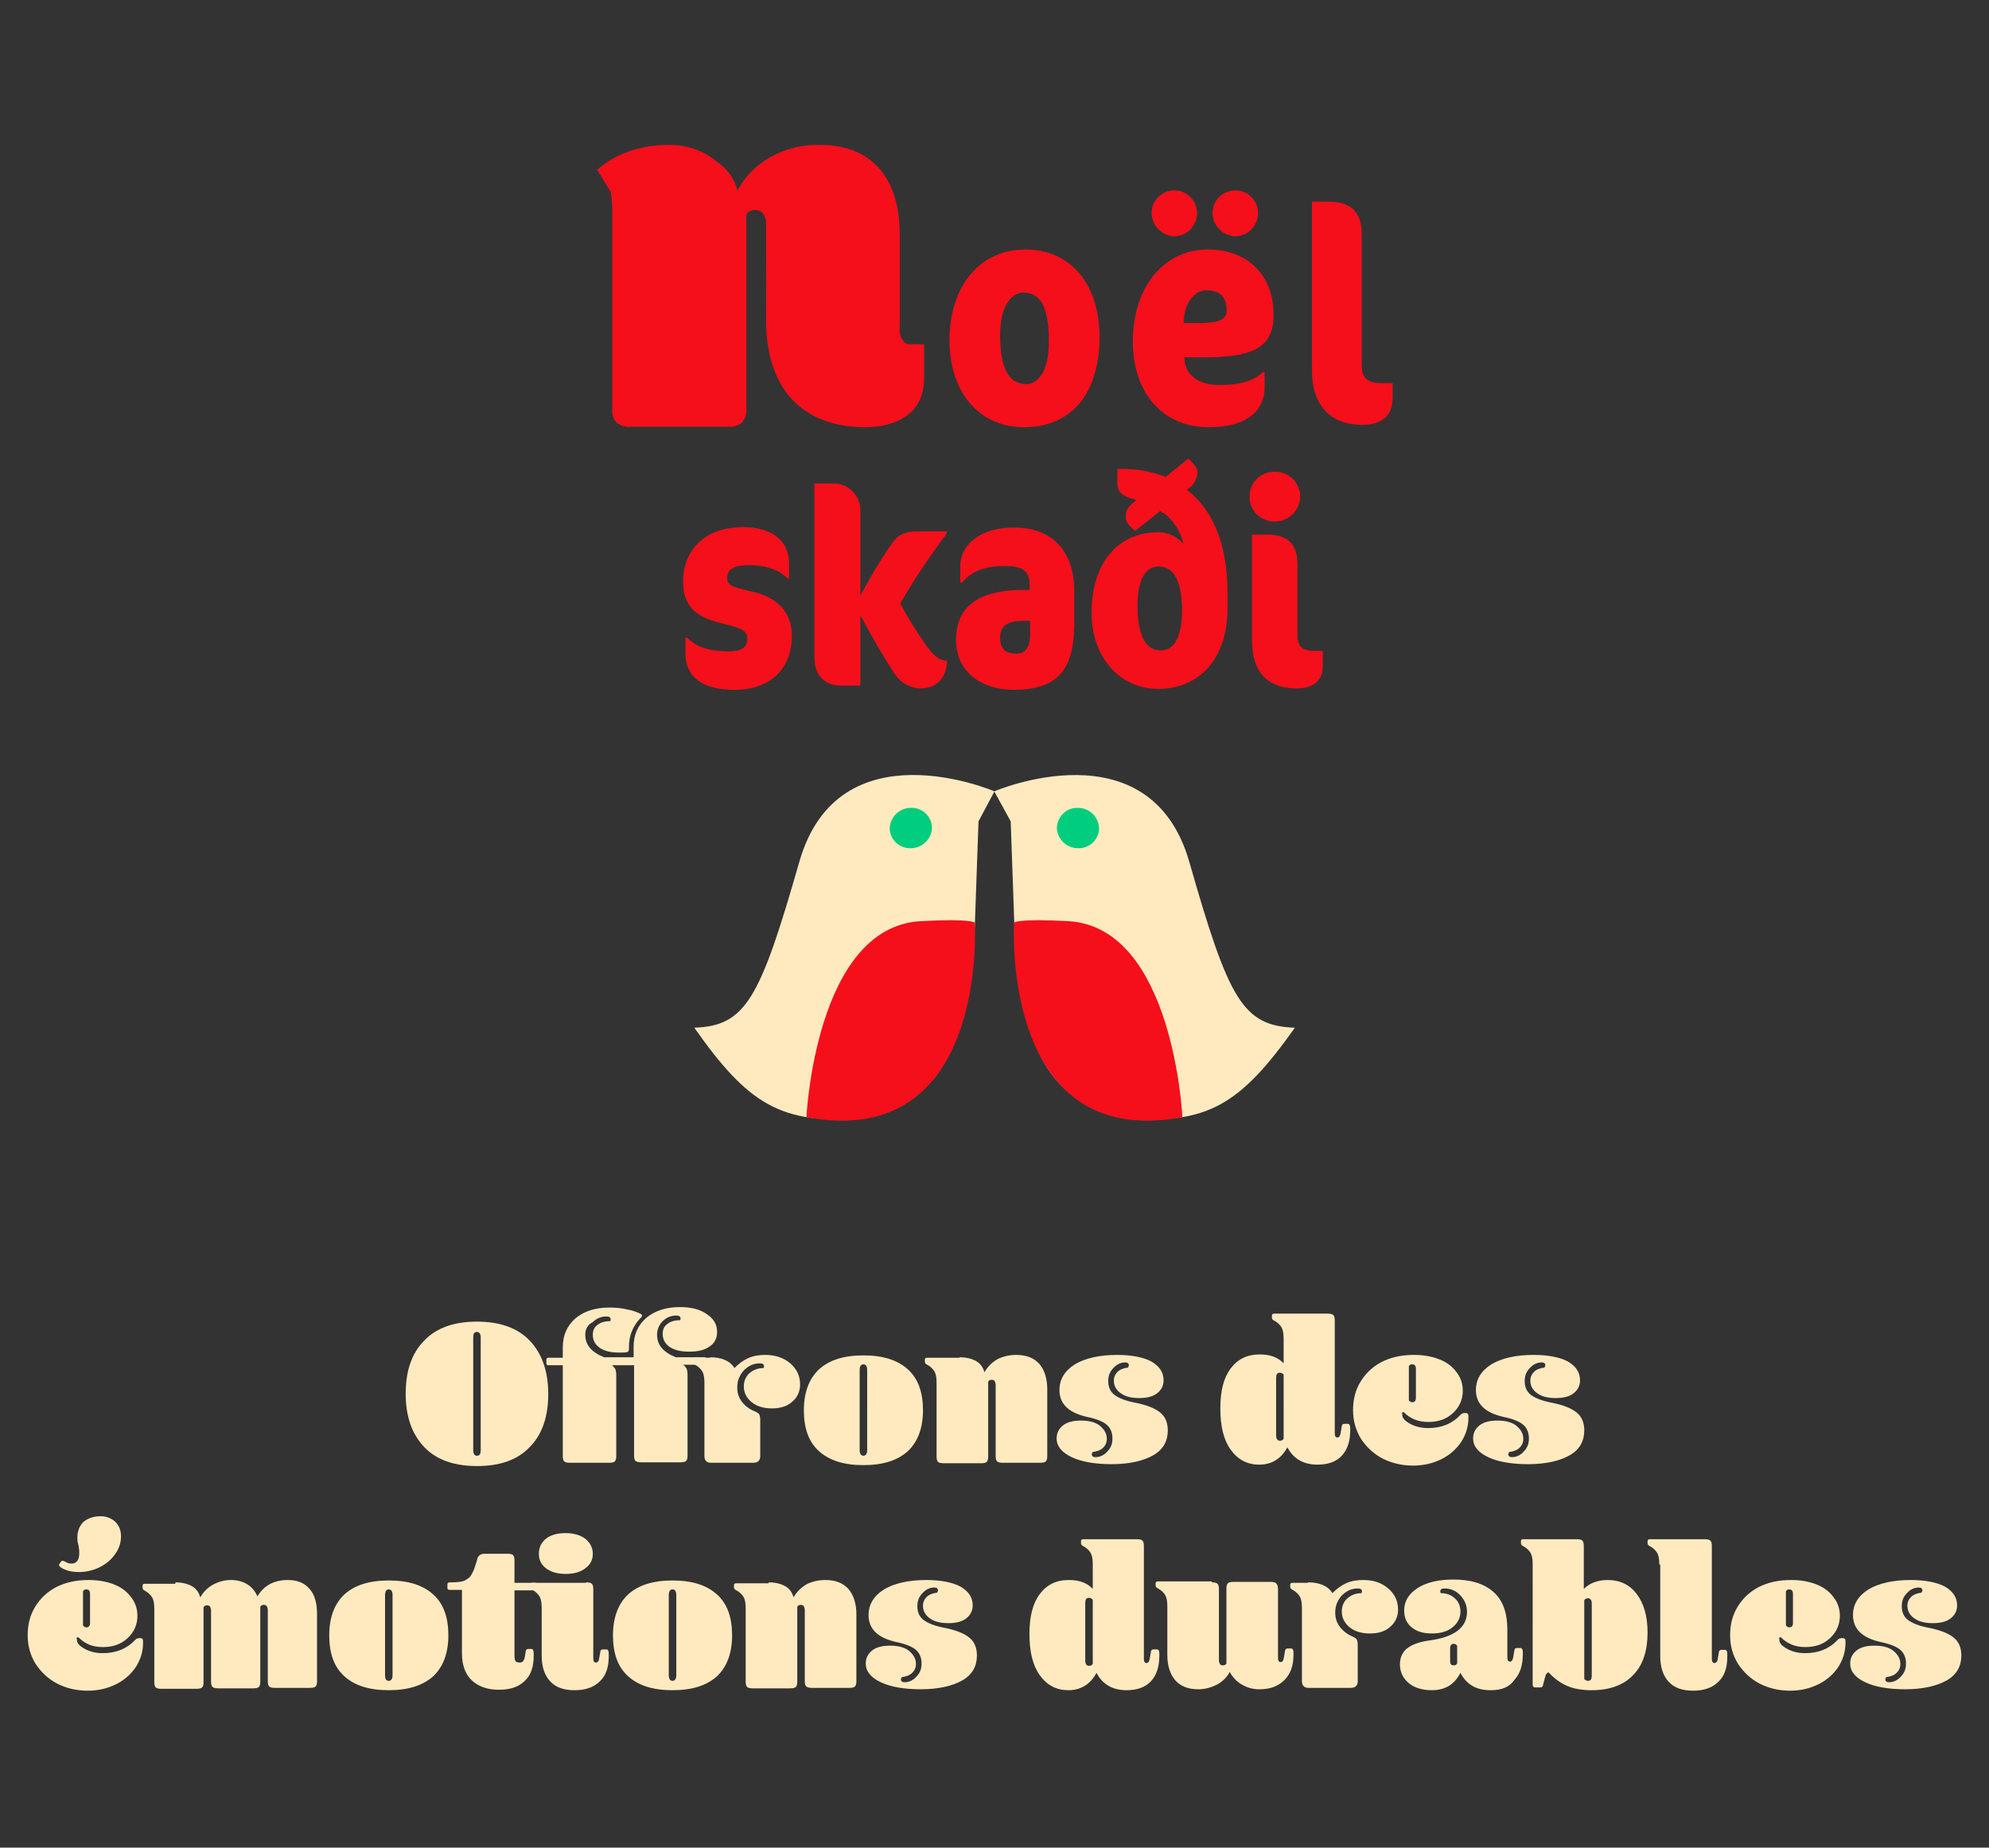
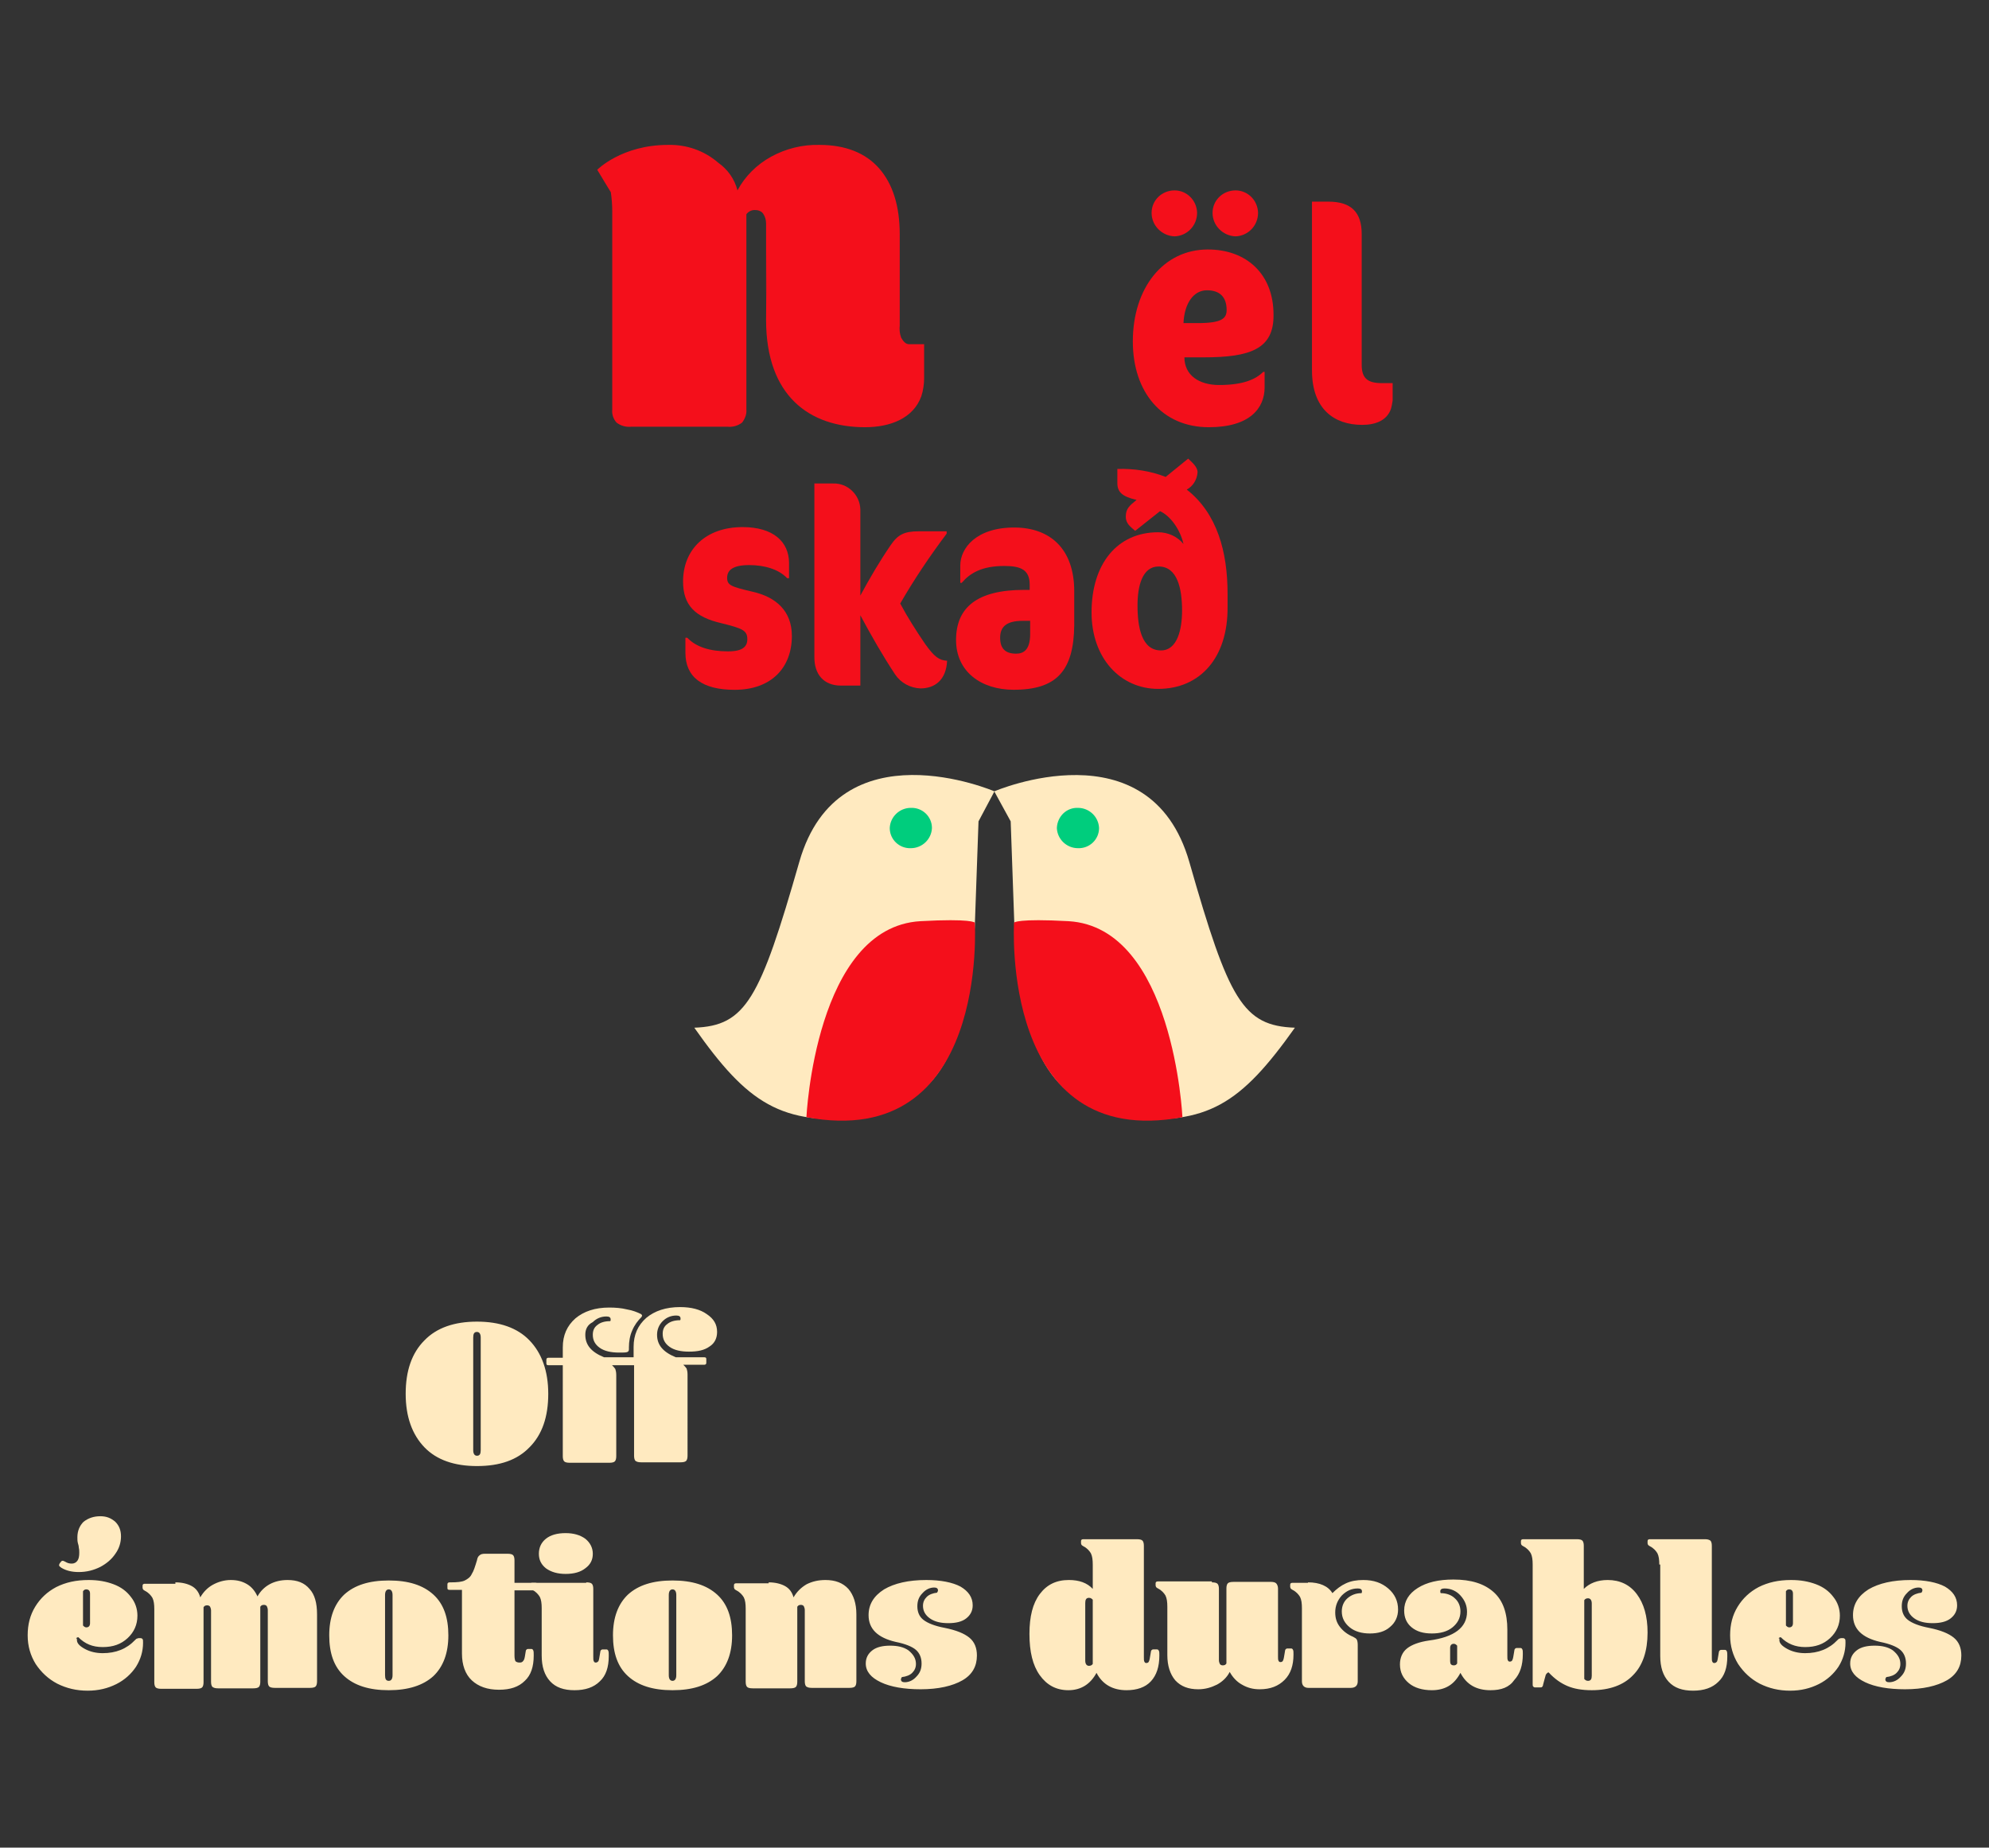
<svg xmlns="http://www.w3.org/2000/svg" id="Calque_1" viewBox="0 0 424.1 394">
  <rect x="0" y="0" width="424.1" height="394" fill="#333333" stroke="none" />
  <style>.st0{enable-background:new}.st1{fill:#ffeac0}.st2{fill:#f40f1b}.st3{fill:#00cd7d}</style>
  <g id="Groupe_5664" transform="translate(104.352 288.72)">
    <g id="Groupe_5659_00000013187146002031581890000017064259245042417805_" transform="translate(-104.352 -53.293)">
      <g id="Groupe_00000087379193240629424050000011911774162455952017_">
        <g class="st0">
          <path class="st1" d="M101.7 77.2c-4.8 0-8.6-1.3-11.2-4-2.6-2.7-4-6.5-4-11.4s1.3-8.7 4-11.4c2.6-2.7 6.4-4 11.2-4 4.8 0 8.6 1.3 11.2 4 2.6 2.7 4 6.5 4 11.4s-1.3 8.7-4 11.4c-2.6 2.7-6.3 4-11.2 4zm0-2.2c.6 0 .8-.4.8-1.2v-24c0-.8-.3-1.2-.8-1.2-.6 0-.8.4-.8 1.2v24c0 .8.3 1.2.8 1.2zM124.8 49.2c0 2.2 1.3 3.7 4 4.8h6.3v-2.2c0-2.6.9-4.6 2.7-6.2 1.8-1.5 4.2-2.3 7.2-2.3 2.4 0 4.3.5 5.7 1.5 1.5 1 2.2 2.2 2.2 3.8 0 1.3-.5 2.4-1.6 3.1-1.1.8-2.5 1.1-4.4 1.1-1.7 0-3.1-.3-4.1-1-1-.7-1.5-1.6-1.5-2.8 0-.9.3-1.6 1-2.1.6-.5 1.5-.8 2.7-.8.1-.1.1-.1.1-.2v-.2c0-.4-.3-.6-.9-.6-1.1 0-2.1.4-2.9 1.2-.8.8-1.2 1.8-1.2 2.9 0 2.2 1.3 3.7 4 4.8h6c.4 0 .5.1.5.4v.8c0 .3-.2.4-.5.4h-4.4c.3.3.5.5.7.8.1.3.2.7.2 1.3V75c0 .5-.1.9-.3 1.1-.2.2-.6.3-1.2.3h-8.4c-.6 0-.9-.1-1.2-.3-.2-.2-.3-.6-.3-1.1V55.7h-4.7c.3.3.5.5.7.8.1.3.2.7.2 1.3v17.3c0 .5-.1.9-.3 1.1-.2.2-.6.3-1.2.3h-8.4c-.6 0-1-.1-1.2-.3-.2-.2-.3-.6-.3-1.1V55.7h-3c-.4 0-.5-.1-.5-.4v-.8c0-.3.2-.4.5-.4h3v-2.2c0-2.6.9-4.6 2.7-6.2 1.8-1.5 4.2-2.3 7.2-2.3 1.3 0 2.6.1 3.8.4 1.2.2 2.2.6 3 1 .1.1.2.2.2.3v.1s-.1.1-.1.2c-.8.8-1.5 1.7-2 2.9-.5 1.1-.7 2.4-.7 3.6v.4c0 .3-.1.5-.4.6-.3.1-.8.1-1.7.1-1.7 0-3.1-.3-4.1-1-1-.7-1.5-1.6-1.5-2.8 0-.9.3-1.6 1-2.1.6-.5 1.5-.8 2.7-.8.1-.1.1-.1.1-.2v-.2c0-.4-.3-.6-.9-.6-1.1 0-2.1.4-2.9 1.2-1.2.6-1.6 1.6-1.6 2.7z" />
-           <path class="st1" d="M151.4 54c2.5 0 4.3.8 5.2 2.3.9-.9 1.8-1.6 2.9-2.1 1.1-.5 2.3-.7 3.7-.7 2.1 0 3.9.6 5.3 1.8 1.4 1.2 2.1 2.7 2.1 4.5 0 1.5-.6 2.8-1.7 3.7-1.1 1-2.6 1.4-4.3 1.4-1.7 0-3.2-.4-4.3-1.3-1.1-.9-1.7-2-1.7-3.4 0-1.1.4-2.1 1.2-2.8s1.8-1.1 3-1.1c.1-.1.1-.3.1-.4 0-.4-.3-.6-.9-.6-1.3 0-2.4.5-3.4 1.5-.9 1-1.4 2.2-1.4 3.6 0 1.2.3 2.2 1 3.1.7.9 1.6 1.6 2.9 2.1.4.2.7.4.8.6.1.2.2.6.2 1.1v7.8c0 .9-.5 1.4-1.5 1.4h-9c-.9 0-1.4-.5-1.4-1.4V59.5c0-1-.1-1.8-.4-2.4-.3-.5-.8-1.1-1.6-1.5-.2-.1-.3-.2-.4-.3 0-.1-.1-.2-.1-.3v-.5c0-.3.2-.4.5-.4h3.2zM184.1 77c-4.2 0-7.3-1-9.5-3s-3.2-4.9-3.2-8.7c0-3.8 1.1-6.7 3.2-8.7 2.2-2 5.3-3 9.5-3s7.3 1 9.5 3 3.2 4.9 3.2 8.7c0 3.8-1.1 6.7-3.2 8.7-2.2 2-5.3 3-9.5 3zm0-2c.5 0 .8-.4.8-1.2V56.7c0-.8-.3-1.2-.8-1.2s-.8.4-.8 1.2v17.1c0 .8.3 1.2.8 1.2zM204.6 54c1.4 0 2.6.3 3.5.8.9.5 1.5 1.3 1.8 2.4.7-1.2 1.6-2.1 2.8-2.8 1.2-.6 2.5-.9 4-.9 2.1 0 3.7.6 4.9 1.9 1.1 1.3 1.7 3.1 1.7 5.4v14.3c0 .5-.1.9-.3 1.1-.2.2-.6.3-1.2.3h-8c-.6 0-1-.1-1.2-.3-.2-.2-.3-.6-.3-1.1V59.9c0-.3-.1-.6-.2-.8-.1-.2-.4-.3-.6-.3-.4 0-.6.1-.8.4v16c0 .5-.1.9-.3 1.1-.2.2-.6.3-1.2.3h-8c-.6 0-1-.1-1.2-.3-.2-.2-.3-.6-.3-1.1V59.5c0-1-.1-1.8-.4-2.4-.3-.5-.8-1.1-1.6-1.5-.2-.1-.3-.2-.4-.3 0-.1-.1-.2-.1-.3v-.5c0-.3.2-.4.5-.4h6.9zM236 71.4c0 .8-.3 1.4-.8 1.9s-1.3.8-2.2.9c-.1.2-.2.3-.2.5 0 .4.3.6.8.6.9 0 1.8-.4 2.5-1.2.8-.8 1.1-1.7 1.1-2.8 0-1.2-.4-2.2-1.2-2.9-.8-.7-2.3-1.3-4.3-1.7-3.9-.9-5.8-2.8-5.8-5.7 0-2.3 1.1-4.1 3.3-5.5 2.2-1.3 5.2-2 9-2 3.1 0 5.6.5 7.3 1.4 1.7 1 2.6 2.3 2.6 4 0 1.2-.5 2.1-1.4 2.8-.9.7-2.2 1-3.8 1-1.6 0-2.9-.3-3.9-1s-1.5-1.6-1.5-2.7c0-.8.3-1.4.8-1.9s1.3-.8 2.2-.9c.1-.2.2-.3.2-.5 0-.4-.3-.6-.8-.6-.9 0-1.8.4-2.5 1.2-.8.8-1.1 1.7-1.1 2.8 0 1.2.4 2.2 1.3 2.9.9.7 2.4 1.3 4.5 1.7 2.5.5 4.2 1.2 5.3 2.1s1.6 2.2 1.6 3.8c0 2.3-1 4.1-3.1 5.3-2.1 1.2-5.1 1.9-8.9 1.9-3.5 0-6.4-.5-8.5-1.5-2.1-1-3.2-2.3-3.2-4 0-1.2.5-2.1 1.4-2.8s2.2-1 3.8-1c1.6 0 2.9.3 3.9 1 1.1.9 1.6 1.8 1.6 2.9zM273.7 50.1c0-1-.1-1.8-.4-2.4-.3-.5-.8-1.1-1.6-1.5-.2-.1-.3-.2-.4-.3 0-.1-.1-.2-.1-.3v-.5c0-.3.2-.4.5-.4h11.4c.6 0 1 .1 1.2.3s.3.6.3 1.1v23.7c0 .5 0 .8.1 1 .1.2.2.3.4.3.3 0 .5-.1.6-.4.1-.2.2-.7.3-1.4.1-.5.1-.8.2-.9s.2-.2.4-.2h.8c.2 0 .3.1.4.3.1.2.1.5.1 1 0 2.4-.6 4.2-1.8 5.5s-3 1.9-5.2 1.9c-2.9 0-5.1-1.2-6.4-3.7-1.3 2.4-3.3 3.7-6 3.7-2.6 0-4.6-1.1-6.1-3.2s-2.2-5-2.2-8.8c0-3.7.7-6.5 2.2-8.5 1.5-2 3.5-3 6.2-3 2.2 0 3.9.6 5.1 1.9v-5.2zm-1.6 20.6c0 .7.3 1.1.8 1.1.3 0 .6-.1.8-.4V57.7c-.2-.2-.4-.4-.8-.4-.6 0-.8.4-.8 1.1v12.3zM299 66.3c0 .7.6 1.3 1.7 1.9 1.1.6 2.4.9 3.8.9 2.8 0 5.1-.9 6.9-2.8.2-.2.3-.3.4-.3s.2-.1.3-.1h.5c.2 0 .3.1.4.2s.1.4.1.8c0 1.8-.5 3.5-1.5 5.1-1 1.5-2.4 2.8-4.2 3.7s-3.8 1.4-6.1 1.4c-2.4 0-4.5-.5-6.5-1.5-1.9-1-3.4-2.4-4.6-4.2-1.1-1.8-1.7-3.8-1.7-6.1s.5-4.3 1.6-6.1c1.1-1.8 2.6-3.2 4.5-4.2 2-1 4.2-1.5 6.9-1.5 2 0 3.7.3 5.3.9 1.6.6 2.8 1.5 3.7 2.7.9 1.1 1.4 2.5 1.4 4 0 1.9-.7 3.5-2.1 4.8-1.4 1.3-3.1 1.9-5.3 1.9-2.1 0-3.8-.7-5.2-2.1-.2 0-.3.1-.5.2.3 0 .2.2.2.4zm1.4-3.1c.2.2.4.4.7.4.5 0 .8-.3.8-.9v-6.3c0-.6-.3-.9-.8-.9-.3 0-.5.1-.7.4v7.3zM324.8 71.4c0 .8-.3 1.4-.8 1.9s-1.3.8-2.2.9c-.1.2-.2.3-.2.5 0 .4.3.6.8.6.9 0 1.8-.4 2.5-1.2.8-.8 1.1-1.7 1.1-2.8 0-1.2-.4-2.2-1.2-2.9-.8-.7-2.3-1.3-4.3-1.7-3.9-.9-5.8-2.8-5.8-5.7 0-2.3 1.1-4.1 3.3-5.5 2.2-1.3 5.2-2 9-2 3.1 0 5.6.5 7.3 1.4 1.7 1 2.6 2.3 2.6 4 0 1.2-.5 2.1-1.4 2.8-.9.7-2.2 1-3.8 1-1.6 0-2.9-.3-3.9-1s-1.5-1.6-1.5-2.7c0-.8.3-1.4.8-1.9s1.3-.8 2.2-.9c.1-.2.2-.3.2-.5 0-.4-.3-.6-.8-.6-.9 0-1.8.4-2.5 1.2-.8.8-1.1 1.7-1.1 2.8 0 1.2.4 2.2 1.3 2.9.9.7 2.4 1.3 4.5 1.7 2.5.5 4.2 1.2 5.3 2.1s1.6 2.2 1.6 3.8c0 2.3-1 4.1-3.1 5.3-2.1 1.2-5.1 1.9-8.9 1.9-3.5 0-6.4-.5-8.5-1.5-2.1-1-3.2-2.3-3.2-4 0-1.2.5-2.1 1.4-2.8s2.2-1 3.8-1 2.9.3 3.9 1c1.1.9 1.6 1.8 1.6 2.9z" />
        </g>
        <g class="st0">
          <path class="st1" d="M16.4 114.3c0 .7.6 1.3 1.7 1.9s2.4.9 3.8.9c2.8 0 5.1-.9 6.9-2.8.2-.2.3-.3.4-.3.1 0 .2-.1.3-.1h.5c.2 0 .3.1.4.2.1.1.1.4.1.8 0 1.8-.5 3.5-1.5 5.1-1 1.5-2.4 2.8-4.2 3.7-1.8.9-3.8 1.4-6.1 1.4-2.4 0-4.5-.5-6.5-1.5-1.9-1-3.4-2.4-4.6-4.2-1.1-1.8-1.7-3.8-1.7-6.1s.5-4.3 1.6-6.1c1.1-1.8 2.6-3.2 4.5-4.2 2-1 4.2-1.5 6.9-1.5 2 0 3.7.3 5.3.9 1.6.6 2.8 1.5 3.7 2.7.9 1.1 1.4 2.5 1.4 4 0 1.9-.7 3.5-2.1 4.8-1.4 1.3-3.1 1.9-5.3 1.9s-3.8-.7-5.2-2.1c-.2 0-.3.1-.5.2.2 0 .2.2.2.4zm5-26.4c1.3 0 2.3.4 3.2 1.2.8.8 1.2 1.8 1.2 3.1s-.4 2.6-1.2 3.7c-.8 1.2-1.9 2.1-3.2 2.8-1.4.7-2.9 1.1-4.6 1.1-1.5 0-2.7-.3-3.7-.9-.3-.2-.5-.4-.5-.5 0-.1 0-.2.1-.4l.3-.4c.1-.1.2-.2.3-.2.1 0 .2 0 .4.1l.2.1c.5.3.9.4 1.4.4.5 0 .9-.2 1.2-.6.3-.4.4-1 .4-1.7 0-.4 0-.7-.1-1.1 0-.3-.1-.7-.2-1-.1-.4-.1-.8-.1-1.2 0-1.4.5-2.5 1.3-3.3 1-.8 2.2-1.2 3.6-1.2zm-3.7 23.3c.2.2.4.4.7.4.5 0 .8-.3.8-.9v-6.3c0-.6-.3-.9-.8-.9-.3 0-.5.1-.7.4v7.3zM37.4 102c1.4 0 2.6.3 3.5.8.9.5 1.5 1.3 1.8 2.4.7-1.2 1.6-2.1 2.7-2.7 1.1-.6 2.4-1 3.8-1s2.5.3 3.5.9c1 .6 1.7 1.5 2.2 2.6.6-1.1 1.5-2 2.6-2.6 1.1-.6 2.4-.9 3.8-.9 2.1 0 3.6.6 4.7 1.9 1.1 1.2 1.6 3 1.6 5.4v14.3c0 .5-.1.9-.3 1.1-.2.2-.6.3-1.2.3h-7.5c-.6 0-1-.1-1.2-.3-.2-.2-.3-.6-.3-1.1v-15.2c0-.3-.1-.6-.2-.8-.1-.2-.4-.3-.6-.3-.4 0-.6.1-.8.4v16c0 .5-.1.9-.3 1.1-.2.2-.6.3-1.2.3h-7.5c-.6 0-.9-.1-1.2-.3-.2-.2-.3-.6-.3-1.1V108c0-.3-.1-.6-.2-.8-.1-.2-.4-.3-.6-.3-.4 0-.6.1-.8.4v16c0 .5-.1.9-.3 1.1-.2.2-.6.3-1.2.3h-7.5c-.6 0-1-.1-1.2-.3-.2-.2-.3-.6-.3-1.1v-15.6c0-1-.1-1.8-.4-2.4-.3-.5-.8-1.1-1.6-1.5-.2-.1-.3-.2-.4-.3 0-.1-.1-.2-.1-.3v-.5c0-.3.2-.4.5-.4h6.5zM82.9 125c-4.2 0-7.3-1-9.5-3s-3.2-4.9-3.2-8.7c0-3.8 1.1-6.7 3.2-8.7 2.2-2 5.3-3 9.5-3s7.3 1 9.5 3 3.2 4.9 3.2 8.7c0 3.8-1.1 6.7-3.2 8.7-2.2 2-5.4 3-9.5 3zm0-2c.5 0 .8-.4.8-1.2v-17.1c0-.8-.3-1.2-.8-1.2s-.8.4-.8 1.2v17.1c0 .8.2 1.2.8 1.2zM101.7 97.3c.1-.6.3-.9.6-1.1.2-.2.6-.3 1.1-.3h4.8c.6 0 1 .1 1.2.3.2.2.3.6.3 1.1v4.8h4.4c.4 0 .5.1.5.4v.8c0 .3-.2.4-.5.4h-4.4v13.9c0 .6.1 1 .2 1.2.2.2.5.3.9.3s.6-.1.8-.4c.2-.2.3-.7.4-1.4.1-.5.1-.8.2-.9.1-.1.2-.2.4-.2h.7c.2 0 .3.1.4.3.1.2.1.6.1 1.1 0 2.4-.6 4.2-1.9 5.4-1.3 1.3-3.1 1.9-5.5 1.9-2.5 0-4.4-.7-5.8-2s-2.1-3.3-2.1-5.7v-13.6h-2.6c-.4 0-.5-.1-.5-.4v-.8c0-.3.2-.4.5-.4h.2c1.4 0 2.4-.1 3-.4.6-.3 1.2-.7 1.5-1.4.4-.6.7-1.6 1.1-2.9z" />
          <path class="st1" d="M125 102c.6 0 1 .1 1.2.3.2.2.3.6.3 1.1v14.4c0 .5 0 .8.1 1s.2.3.4.3c.3 0 .4-.1.6-.3.1-.2.2-.7.3-1.4.1-.5.1-.8.2-.9s.2-.2.4-.2h.8c.2 0 .3.1.4.3.1.2.1.6.1 1.1 0 2.4-.6 4.2-1.9 5.4-1.3 1.3-3.1 1.9-5.4 1.9-2.3 0-4-.6-5.2-1.9-1.2-1.3-1.8-3.1-1.8-5.5v-10.1c0-1-.1-1.8-.4-2.4-.3-.5-.8-1.1-1.6-1.5-.2-.1-.3-.2-.4-.3 0-.1-.1-.2-.1-.3v-.5c0-.3.2-.4.5-.4H125zm-10.1-6.1c0-1.3.5-2.4 1.5-3.2 1-.8 2.4-1.2 4.2-1.2 1.7 0 3.1.4 4.2 1.2 1 .8 1.6 1.9 1.6 3.2 0 1.3-.5 2.3-1.6 3.1-1 .8-2.4 1.2-4.2 1.2-1.7 0-3.1-.4-4.2-1.2-1-.8-1.5-1.8-1.5-3.1zM143.4 125c-4.2 0-7.3-1-9.5-3s-3.2-4.9-3.2-8.7c0-3.8 1.1-6.7 3.2-8.7 2.2-2 5.3-3 9.5-3s7.3 1 9.5 3 3.2 4.9 3.2 8.7c0 3.8-1.1 6.7-3.2 8.7-2.2 2-5.3 3-9.5 3zm0-2c.5 0 .8-.4.8-1.2v-17.1c0-.8-.3-1.2-.8-1.2s-.8.4-.8 1.2v17.1c0 .8.3 1.2.8 1.2zM163.9 102c1.4 0 2.6.3 3.5.8.9.5 1.5 1.3 1.8 2.4.7-1.2 1.6-2.1 2.8-2.8 1.2-.6 2.5-.9 4-.9 2.1 0 3.7.6 4.9 1.9 1.1 1.3 1.7 3.1 1.7 5.4v14.3c0 .5-.1.9-.3 1.1-.2.2-.6.3-1.2.3h-8c-.6 0-.9-.1-1.2-.3-.2-.2-.3-.6-.3-1.1v-15.2c0-.3-.1-.6-.2-.8-.1-.2-.4-.3-.6-.3-.4 0-.6.1-.8.4v16c0 .5-.1.9-.3 1.1-.2.2-.6.3-1.2.3h-8c-.6 0-1-.1-1.2-.3-.2-.2-.3-.6-.3-1.1v-15.6c0-1-.1-1.8-.4-2.4-.3-.5-.8-1.1-1.6-1.5-.2-.1-.3-.2-.4-.3 0-.1-.1-.2-.1-.3v-.5c0-.3.2-.4.5-.4h6.9zM195.3 119.4c0 .8-.3 1.4-.8 1.9s-1.3.8-2.2.9c-.1.2-.2.3-.2.5 0 .4.3.6.8.6.9 0 1.8-.4 2.5-1.2.8-.8 1.1-1.7 1.1-2.8 0-1.2-.4-2.2-1.2-2.9-.8-.7-2.3-1.3-4.3-1.7-3.9-.9-5.8-2.8-5.8-5.7 0-2.3 1.1-4.1 3.3-5.5 2.2-1.3 5.2-2 9-2 3.1 0 5.6.5 7.3 1.4 1.7 1 2.6 2.3 2.6 4 0 1.2-.5 2.1-1.4 2.8-.9.7-2.2 1-3.8 1-1.6 0-2.9-.3-3.9-1s-1.5-1.6-1.5-2.7c0-.8.3-1.4.8-1.9s1.3-.8 2.2-.9c.1-.2.2-.3.2-.5 0-.4-.3-.6-.8-.6-.9 0-1.8.4-2.5 1.2-.8.8-1.1 1.7-1.1 2.8 0 1.2.4 2.2 1.3 2.9.9.7 2.4 1.3 4.5 1.7 2.5.5 4.2 1.2 5.3 2.1s1.6 2.2 1.6 3.8c0 2.3-1 4.1-3.1 5.3-2.1 1.2-5.1 1.9-8.9 1.9-3.5 0-6.4-.5-8.5-1.5-2.1-1-3.2-2.3-3.2-4 0-1.2.5-2.1 1.4-2.8.9-.7 2.2-1 3.8-1 1.6 0 2.9.3 3.9 1 1.1.9 1.6 1.8 1.6 2.9zM233 98.2c0-1-.1-1.8-.4-2.4-.3-.5-.8-1.1-1.6-1.5-.2-.1-.3-.2-.4-.3 0-.1-.1-.2-.1-.3v-.5c0-.3.2-.4.5-.4h11.4c.6 0 1 .1 1.2.3s.3.6.3 1.1v23.7c0 .5 0 .8.1 1s.2.3.4.3c.3 0 .5-.1.6-.4.1-.2.2-.7.3-1.4.1-.5.1-.8.2-.9s.2-.2.4-.2h.8c.2 0 .3.1.4.3s.1.5.1 1c0 2.4-.6 4.2-1.8 5.5s-3 1.9-5.2 1.9c-2.9 0-5.1-1.2-6.4-3.7-1.3 2.4-3.3 3.7-6 3.7-2.6 0-4.6-1.1-6.1-3.2s-2.2-5-2.2-8.8c0-3.7.7-6.5 2.2-8.5 1.5-2 3.5-3 6.2-3 2.2 0 3.9.6 5.1 1.9v-5.2zm-1.6 20.5c0 .7.3 1.1.8 1.1.3 0 .6-.1.8-.4v-13.7c-.2-.2-.4-.4-.8-.4-.6 0-.8.4-.8 1.1v12.3zM258.4 102c.6 0 1 .1 1.2.3.2.2.3.6.3 1.1v15.2c0 .3.1.6.2.8s.4.3.6.3c.4 0 .6-.1.8-.4v-16c0-.5.1-.9.3-1.1s.6-.3 1.2-.3h8c.5 0 .9.1 1.1.3.2.2.4.6.4 1.1v14.4c0 .5 0 .8.1 1 .1.2.2.3.4.3.3 0 .5-.1.6-.4.1-.2.2-.7.3-1.4.1-.5.1-.8.2-.9.1-.1.2-.2.4-.2h.8c.2 0 .3.1.4.3.1.2.1.5.1 1 0 2.3-.6 4.1-1.9 5.4-1.3 1.3-3 2-5.3 2-1.4 0-2.6-.3-3.8-1-1.1-.6-2-1.6-2.6-2.7-.6 1.2-1.6 2.1-2.7 2.7-1.2.6-2.5 1-4 1-2.1 0-3.7-.6-4.9-1.9-1.1-1.3-1.7-3.1-1.7-5.4v-10.3c0-1-.1-1.8-.4-2.4-.3-.5-.8-1.1-1.6-1.5-.2-.1-.3-.2-.4-.3 0-.1-.1-.2-.1-.3v-.5c0-.3.2-.4.5-.4h11.5zM278.9 102c2.5 0 4.3.8 5.2 2.3.9-.9 1.8-1.6 2.9-2.1 1.1-.5 2.3-.7 3.7-.7 2.2 0 3.9.6 5.3 1.8 1.4 1.2 2.1 2.7 2.1 4.5 0 1.5-.6 2.8-1.7 3.7-1.1 1-2.6 1.4-4.3 1.4-1.7 0-3.2-.4-4.3-1.3s-1.7-2-1.7-3.4c0-1.1.4-2.1 1.2-2.8.8-.7 1.8-1.1 3-1.1.1-.1.1-.3.1-.4 0-.4-.3-.6-.9-.6-1.3 0-2.4.5-3.4 1.5-.9 1-1.4 2.2-1.4 3.6 0 1.2.3 2.2 1 3.1.7.9 1.6 1.6 2.8 2.1.4.2.7.4.8.6s.2.6.2 1.1v7.8c0 .9-.5 1.4-1.5 1.4h-9c-.9 0-1.4-.5-1.4-1.4v-15.6c0-1-.1-1.8-.4-2.4-.3-.5-.8-1.1-1.6-1.5-.2-.1-.3-.2-.4-.3 0-.1-.1-.2-.1-.3v-.5c0-.3.2-.4.5-.4h3.3zM317.8 125c-3 0-5.1-1.2-6.4-3.7-.7 1.3-1.5 2.2-2.5 2.8-1 .6-2.2.9-3.6.9-2 0-3.7-.5-4.9-1.5-1.2-1-1.9-2.3-1.9-4 0-1.4.5-2.6 1.5-3.4 1-.8 2.6-1.4 4.7-1.7 5.4-.7 8.1-2.8 8.1-6.1 0-1.4-.5-2.5-1.4-3.5-.9-1-2.1-1.5-3.4-1.5-.6 0-.9.2-.9.6 0 .1 0 .3.1.4 1.2 0 2.3.4 3 1.1.8.7 1.2 1.7 1.2 2.8 0 1.4-.6 2.5-1.7 3.4-1.1.9-2.6 1.3-4.4 1.3-1.8 0-3.2-.4-4.3-1.3s-1.6-2.1-1.6-3.6c0-2 1-3.6 2.9-4.8s4.4-1.8 7.6-1.8c3.8 0 6.6.9 8.6 2.7 2 1.8 2.9 4.5 2.9 8v5.5c0 .5 0 .8.1 1 .1.2.2.3.4.3.3 0 .5-.1.6-.4.1-.2.2-.7.3-1.4.1-.5.1-.8.2-.9.1-.1.2-.2.4-.2h.8c.2 0 .3.1.4.3s.1.5.1 1c0 2.4-.6 4.2-1.8 5.5-1.1 1.6-2.8 2.2-5.1 2.2zm-7.1-9.5c-.2-.2-.4-.4-.7-.4-.5 0-.8.3-.8.9v2.8c0 .6.2.9.8.9.3 0 .5-.1.7-.4v-3.8zM326.8 98.2c0-1-.1-1.8-.4-2.4-.3-.5-.8-1.1-1.6-1.5-.2-.1-.3-.2-.4-.3 0-.1-.1-.2-.1-.3v-.5c0-.3.2-.4.5-.4h11.4c.6 0 1 .1 1.2.3.2.2.3.6.3 1.1v9.2c1.2-1.2 2.9-1.9 5.1-1.9 2.6 0 4.7 1 6.2 3s2.3 4.7 2.3 8.2c0 3.9-1 7-3.1 9.1-2 2.1-5 3.2-8.8 3.2-2.1 0-3.8-.3-5.2-.9-1.4-.6-2.7-1.5-4-2.9-.2 0-.4.2-.6.5-.1.3-.3 1.1-.6 2.2 0 .2-.1.3-.2.4-.1.1-.2.1-.4.1h-1.1c-.2 0-.3-.1-.4-.2-.1-.1-.1-.3-.1-.6V98.2zm12.6 8.3c0-.7-.3-1.1-.8-1.1-.3 0-.6.1-.8.4v16.8c.2.2.4.4.8.4.6 0 .8-.4.8-1.1v-15.4zM353.8 98.2c0-1-.1-1.8-.4-2.4-.3-.5-.8-1.1-1.6-1.5-.2-.1-.3-.2-.4-.3 0-.1-.1-.2-.1-.3v-.5c0-.3.2-.4.5-.4h11.7c.6 0 .9.1 1.2.3.2.2.3.6.3 1.1v23.7c0 .5 0 .8.1 1 .1.2.2.3.4.3.3 0 .4-.1.6-.3.1-.2.2-.7.3-1.4.1-.5.1-.8.2-.9.1-.1.2-.2.4-.2h.8c.2 0 .3.1.4.3.1.2.1.6.1 1.1 0 2.4-.6 4.2-1.9 5.4-1.3 1.3-3.1 1.9-5.4 1.9-2.3 0-4-.6-5.2-1.9s-1.8-3.1-1.8-5.5V98.2zM379.4 114.3c0 .7.6 1.3 1.7 1.9 1.1.6 2.4.9 3.8.9 2.8 0 5.1-.9 6.9-2.8.2-.2.3-.3.4-.3s.2-.1.3-.1h.5c.2 0 .3.1.4.2s.1.4.1.8c0 1.8-.5 3.5-1.5 5.1-1 1.5-2.4 2.8-4.2 3.7s-3.8 1.4-6.1 1.4c-2.4 0-4.5-.5-6.5-1.5-1.9-1-3.4-2.4-4.6-4.2-1.1-1.8-1.7-3.8-1.7-6.1s.5-4.3 1.6-6.1c1.1-1.8 2.6-3.2 4.5-4.2 2-1 4.2-1.5 6.9-1.5 2 0 3.7.3 5.3.9 1.6.6 2.8 1.5 3.7 2.7.9 1.1 1.4 2.5 1.4 4 0 1.9-.7 3.5-2.1 4.8-1.4 1.3-3.1 1.9-5.3 1.9-2.1 0-3.8-.7-5.2-2.1-.2 0-.3.1-.5.2.3 0 .2.2.2.4zm1.4-3.1c.2.2.4.4.7.4.5 0 .8-.3.8-.9v-6.3c0-.6-.3-.9-.8-.9-.3 0-.5.1-.7.4v7.3zM405.2 119.4c0 .8-.3 1.4-.8 1.9s-1.3.8-2.2.9c-.1.2-.2.3-.2.5 0 .4.3.6.8.6.9 0 1.8-.4 2.5-1.2.8-.8 1.1-1.7 1.1-2.8 0-1.2-.4-2.2-1.2-2.9-.8-.7-2.3-1.3-4.3-1.7-3.9-.9-5.8-2.8-5.8-5.7 0-2.3 1.1-4.1 3.3-5.5 2.2-1.3 5.2-2 9-2 3.1 0 5.6.5 7.3 1.4 1.7 1 2.6 2.3 2.6 4 0 1.2-.5 2.1-1.4 2.8-.9.7-2.2 1-3.8 1-1.6 0-2.9-.3-3.9-1s-1.5-1.6-1.5-2.7c0-.8.3-1.4.8-1.9s1.3-.8 2.2-.9c.1-.2.2-.3.2-.5 0-.4-.3-.6-.8-.6-.9 0-1.8.4-2.5 1.2-.8.8-1.1 1.7-1.1 2.8 0 1.2.4 2.2 1.3 2.9.9.7 2.4 1.3 4.5 1.7 2.5.5 4.2 1.2 5.3 2.1s1.6 2.2 1.6 3.8c0 2.3-1 4.1-3.1 5.3-2.1 1.2-5.1 1.9-8.9 1.9-3.5 0-6.4-.5-8.5-1.5-2.1-1-3.2-2.3-3.2-4 0-1.2.5-2.1 1.4-2.8s2.2-1 3.8-1 2.9.3 3.9 1c1.1.9 1.6 1.8 1.6 2.9z" />
        </g>
      </g>
    </g>
  </g>
  <g id="Groupe_6063" transform="translate(-6625.047 -2268.21)">
    <path id="Tracé_23118" class="st2" d="M6844.7 2400.6h-1.6c-3.5 0-4.8 1.3-4.8 3.6s1.1 3.4 3.4 3.4c1.6 0 3-.8 3-4.2v-2.8zm-3.5 14.7c-7 0-12.3-3.9-12.3-10.6 0-6.9 4.4-10.7 14.5-10.7h1.2v-1.1c0-3.2-1.9-4-5.4-4-4.8 0-7.3 1.5-9.1 3.6h-.3v-3.7c0-3.7 3.4-8.1 11.5-8.1 7.6 0 12.8 4.5 12.8 13.6v7.2c-.1 9.7-3.7 13.8-12.9 13.8" />
    <g id="Noel_Skadi" transform="translate(6770.892 2268.21)">
      <path id="Tracé_23116" class="st2" d="M10.8 147.1c-6.9 0-10.5-2.7-10.5-7.9V136h.4c1.9 2 4.9 2.9 8.7 2.9 3.1 0 4.1-1 4.1-2.6 0-1.9-1.1-2.3-5.5-3.4-5.7-1.3-8.2-3.9-8.2-8.9 0-6.8 4.8-11.6 12.7-11.6 6.5 0 9.9 3.1 9.9 7.7v3.2H22c-1.8-1.9-4.8-2.8-8.1-2.8-3.5 0-4.7 1.1-4.7 2.7s.8 1.9 5.5 3c4.8 1.1 8.3 4 8.3 9.4 0 6.9-4.5 11.5-12.2 11.5" />
      <path id="Tracé_23117" class="st2" d="M46.1 128.7c1.6 3 3.4 5.8 5.3 8.6 2 2.8 3 3.5 4.7 3.6-.2 4.1-2.6 5.9-5.7 5.9-2.2-.1-4.2-1.2-5.4-3-2.7-4.1-5.1-8.3-7.4-12.6v15h-4.1c-3.8 0-5.7-2.5-5.7-6v-37.1h4c3.1-.1 5.7 2.4 5.8 5.5V127c2-3.7 4.1-7.3 6.5-10.8 1.5-2.2 2.9-2.9 5.9-2.9h6v.5c-3.6 4.8-6.9 9.7-9.9 14.9" />
      <path id="Tracé_23119" class="st2" d="M101.2 120.8c-3.5 0-4.5 4.2-4.5 8.3 0 4.7.9 9.6 5 9.6 3.5 0 4.5-4.5 4.5-8.5 0-4.7-1-9.4-5-9.4m-.1 26.1c-8 0-14.2-6.5-14.2-16.3 0-10.4 5.5-17.1 14.2-17.1 2.1 0 4.1.9 5.4 2.5-.7-3.1-2.8-6-5-7l-5.3 4.2c-.9-.8-2-1.5-2-3 0-1.7.7-2.3 2.3-3.6-3.1-.7-4.1-1.7-4.1-3.6v-3c3.5-.1 7 .4 10.3 1.7l4.8-3.9c.7.7 2 1.7 2 2.9-.1 1.6-1 3-2.3 3.7 6.5 5.1 8.7 13.3 8.7 22.2v2.8c.1 10.9-5.9 17.5-14.8 17.5" />
-       <path id="Tracé_23120" class="st2" d="M130.6 146.8c-5.5 0-9.5-2.8-9.5-10.3V114h3.2c4.5 0 6.5 2.1 6.5 6.3v15c0 2.7 1.1 3.5 3.8 3.5h1.6v3.2c0 3-1.8 4.8-5.6 4.8m-4.6-35.6c-2.9.1-5.4-2.2-5.4-5.2-.1-2.9 2.2-5.4 5.2-5.4h.3c2.9 0 5.3 2.4 5.3 5.3-.1 2.9-2.4 5.3-5.4 5.3" />
-       <path id="Tracé_23122" class="st2" d="M72.4 62.4c-2.8 0-5 3.2-5 9 0 7.8 2.2 10.5 5.6 10.5 2.4 0 4.8-2.6 4.8-9.1 0-8.2-2.3-10.4-5.4-10.4m.4-9.2c9.4 0 15.8 7.1 15.8 18.7s-5.7 19.2-16.1 19.2c-9.7 0-15.9-7.6-15.9-18.6 0-11.1 6.2-19.3 16.2-19.3" />
      <path id="Tracé_23124" class="st2" d="M117.6 50.4c-2.7-.1-4.9-2.3-4.9-5s2.2-4.8 4.9-4.8c2.6 0 4.7 2.1 4.8 4.7v.1c0 2.7-2.1 4.9-4.8 5m-6.1 11.5c-2.8 0-4.8 2.7-5 7h3c5.2 0 6.2-1 6.2-2.8 0-2.7-1.4-4.2-4.2-4.2m-6.9-11.5c-2.7-.1-4.9-2.3-4.9-5s2.2-4.8 4.9-4.8c2.6 0 4.7 2.1 4.8 4.7v.1c0 2.7-2.1 4.9-4.8 5m6.2 25.8h-4.1c0 3.8 3.1 5.9 7.4 5.9 5.1 0 7.8-1.2 9.4-2.8h.3v3.3c0 4.4-3.1 8.5-11.9 8.5-9.9 0-16.2-7.4-16.2-18.3 0-11.4 6.5-19.6 16-19.6 8.2 0 14 5.2 14 13.9.1 7.3-4.9 9.1-14.9 9.1" />
      <path id="Tracé_23126" class="st2" d="M150.7 87.3c-.9 2.4-3.3 3.3-6.1 3.3-6 0-10.7-3.4-10.7-11.6V43h3.5c4.9 0 7.1 2.3 7.1 6.9v27.9c0 2.9 1.3 3.9 4.3 3.9h2.3v3.7c-.1.6-.2 1.3-.4 1.9" />
      <path id="Tracé_23127" class="st2" d="M46 56.3V50c0-6.1-1.5-10.8-4.4-14.1-2.9-3.3-7.2-5-12.7-5-3.6-.1-7.2.8-10.3 2.5-3.1 1.7-5.6 4.2-7.2 7.2-.6-2.4-2.1-4.5-4.1-5.9-3-2.6-6.8-3.9-10.7-3.8-9.9 0-15.1 5.3-15.1 5.3.1.2 2.9 4.8 2.9 4.8.2 1.4.3 2.7.3 4.1V87.3c-.1 1 .2 2 .9 2.8.9.7 2 1 3.1.9H9.3c1.1.1 2.2-.2 3.1-.9.6-.8 1-1.8.9-2.8V45.7c.4-.6 1.2-1 2-.9.6 0 1.3.3 1.6.8.4.6.6 1.3.6 2.1v15.5l.1-9.6-.1 14.6c0 16.2 9.2 22.9 21.1 22.9 5.4 0 10.3-1.9 12-6.6.4-1.2.6-2.6.6-3.9v-7.2H48c-.8 0-1.3-.7-1.7-1.4-.3-.8-.4-1.7-.3-2.6v-9.2" />
    </g>
  </g>
  <g id="Groupe_6064" transform="translate(167.441 139.751)">
    <g id="Groupe_5581_00000036949907454952728200000007116117685049920443_">
      <path id="Tracé_23070_00000171698182963470297920000010519808828090163901_" class="st1" d="M44.6 29S11.4 14.7 3 44-8.4 79-19.4 79.4C-8 95.6-.9 100.3 17 98.6 30.8 95 38.6 87.9 40.4 58l.8-22.6 3.4-6.4z" />
    </g>
    <g id="Groupe_5582_00000109746016367440674010000015221658532333962927_" transform="translate(43.373 7.32)">
      <path id="Tracé_23071_00000070087007534967930870000011831299476922223504_" class="st3" d="M-12.1 29.5c-.1 2.4-2.1 4.3-4.5 4.3-2.4.1-4.5-1.8-4.5-4.3.1-2.4 2.1-4.3 4.5-4.3 2.4-.1 4.5 1.8 4.5 4.3" />
    </g>
    <g id="Groupe_5583_00000116226033865762249650000001164569077955719603_" transform="translate(24.908 32.284)">
      <path id="Tracé_23072_00000062171896409893017590000009466648474502243243_" class="st2" d="M-20.4 66.2s1.9-40.5 24.3-41.8c10.9-.6 11.6.3 11.6.3s3.1 48.8-35.9 41.5" />
    </g>
    <g id="Groupe_5584_00000091015404269207889130000006524316077563595909_" transform="translate(66.661)">
      <path id="Tracé_23073_00000168815081777785638280000010540801708476786101_" class="st1" d="M-22.1 29s33.2-14.3 41.6 15.1S30.9 79 42 79.4C30.5 95.6 23.4 100.3 5.6 98.6-8.3 95-16.1 87.9-17.8 58l-.8-22.6-3.5-6.4z" />
    </g>
    <g id="Groupe_5585_00000099648610025696125070000005132264776512200065_" transform="translate(80.503 7.32)">
      <path id="Tracé_23074_00000103249280869671201000000013646203203478751166_" class="st3" d="M-22.6 29.5c.1 2.4 2.1 4.3 4.5 4.3 2.4.1 4.5-1.8 4.5-4.3-.1-2.4-2.1-4.3-4.5-4.3-2.4-.1-4.4 1.8-4.5 4.3" />
    </g>
    <g id="Groupe_5586_00000034047988695215923770000000288511011296722563_" transform="translate(70.979 32.284)">
      <path id="Tracé_23075_00000063621402430351546580000016121702050690445698_" class="st2" d="M13.7 66.2s-1.9-40.5-24.3-41.8c-10.9-.6-11.6.3-11.6.3s-3 48.8 35.9 41.5" />
    </g>
  </g>
</svg>